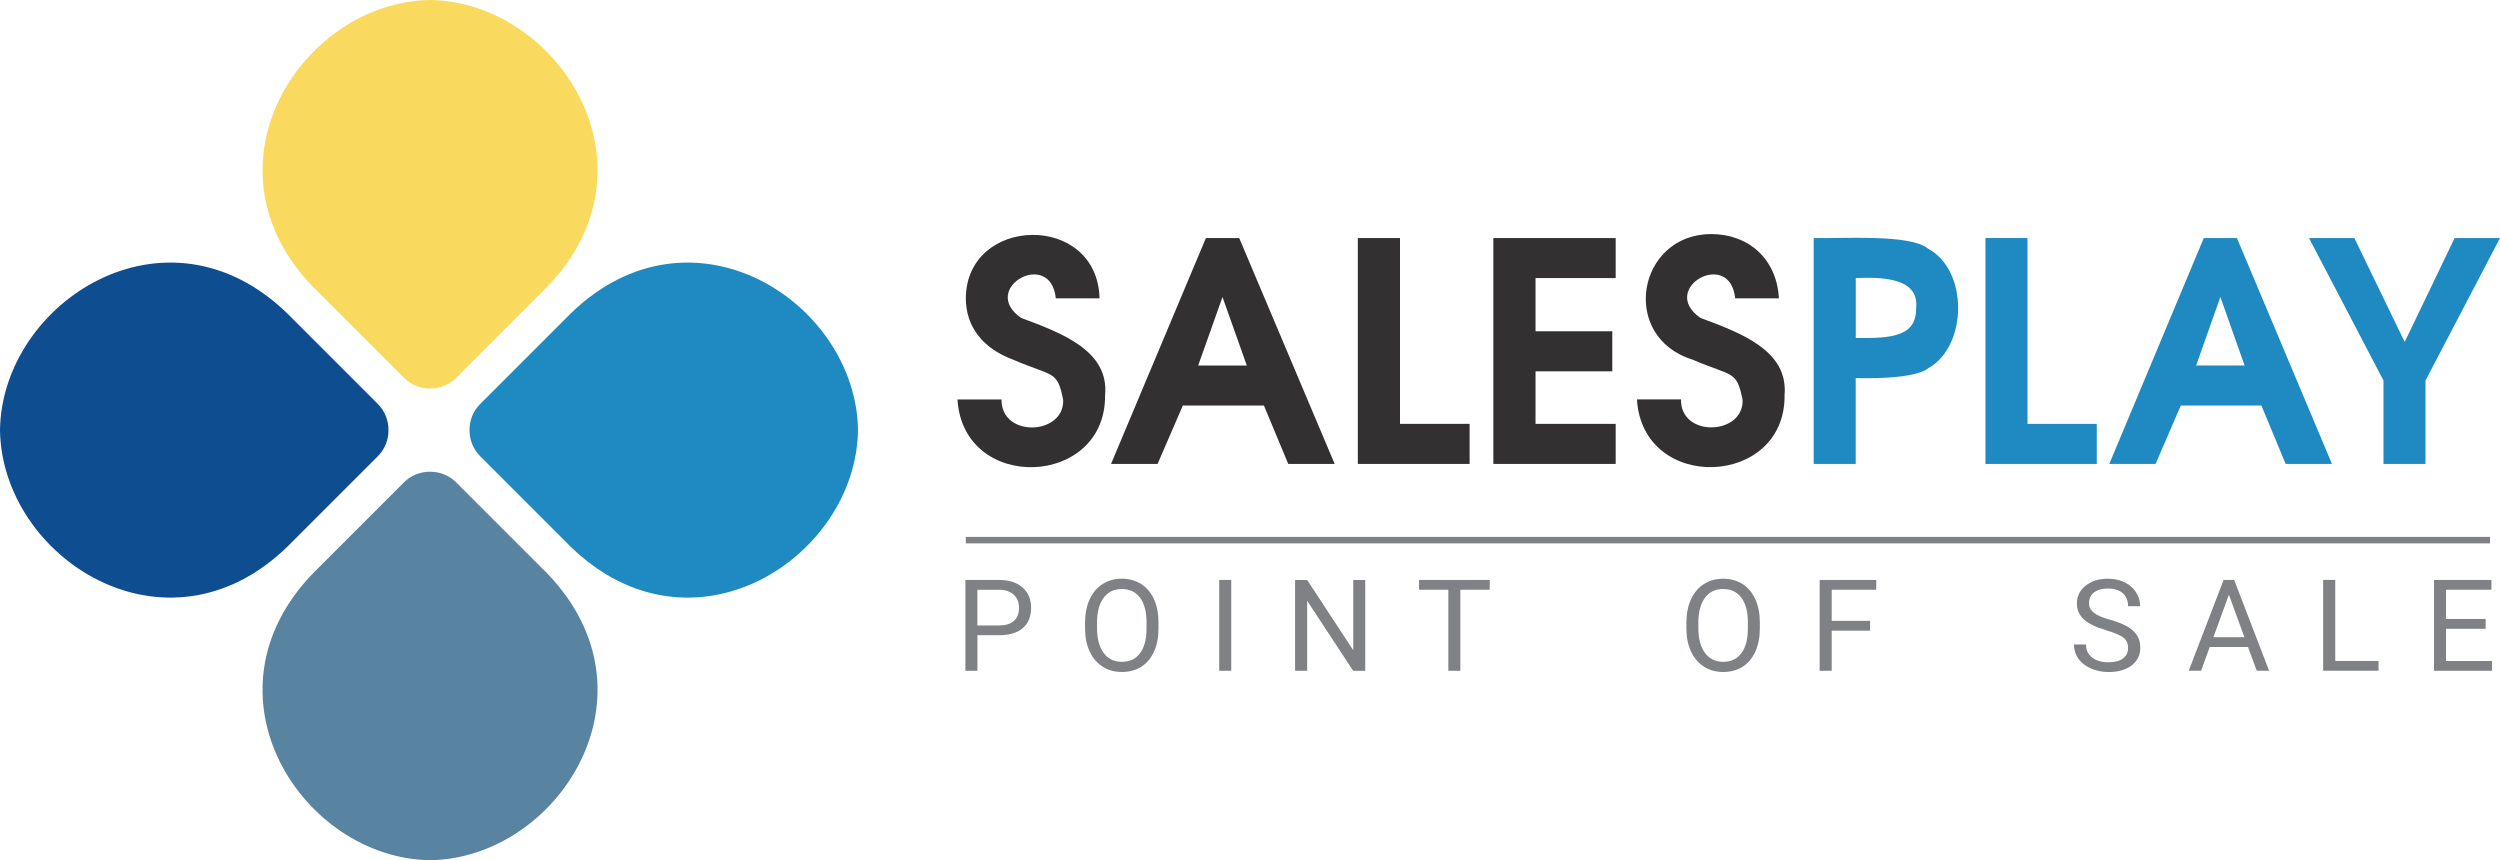
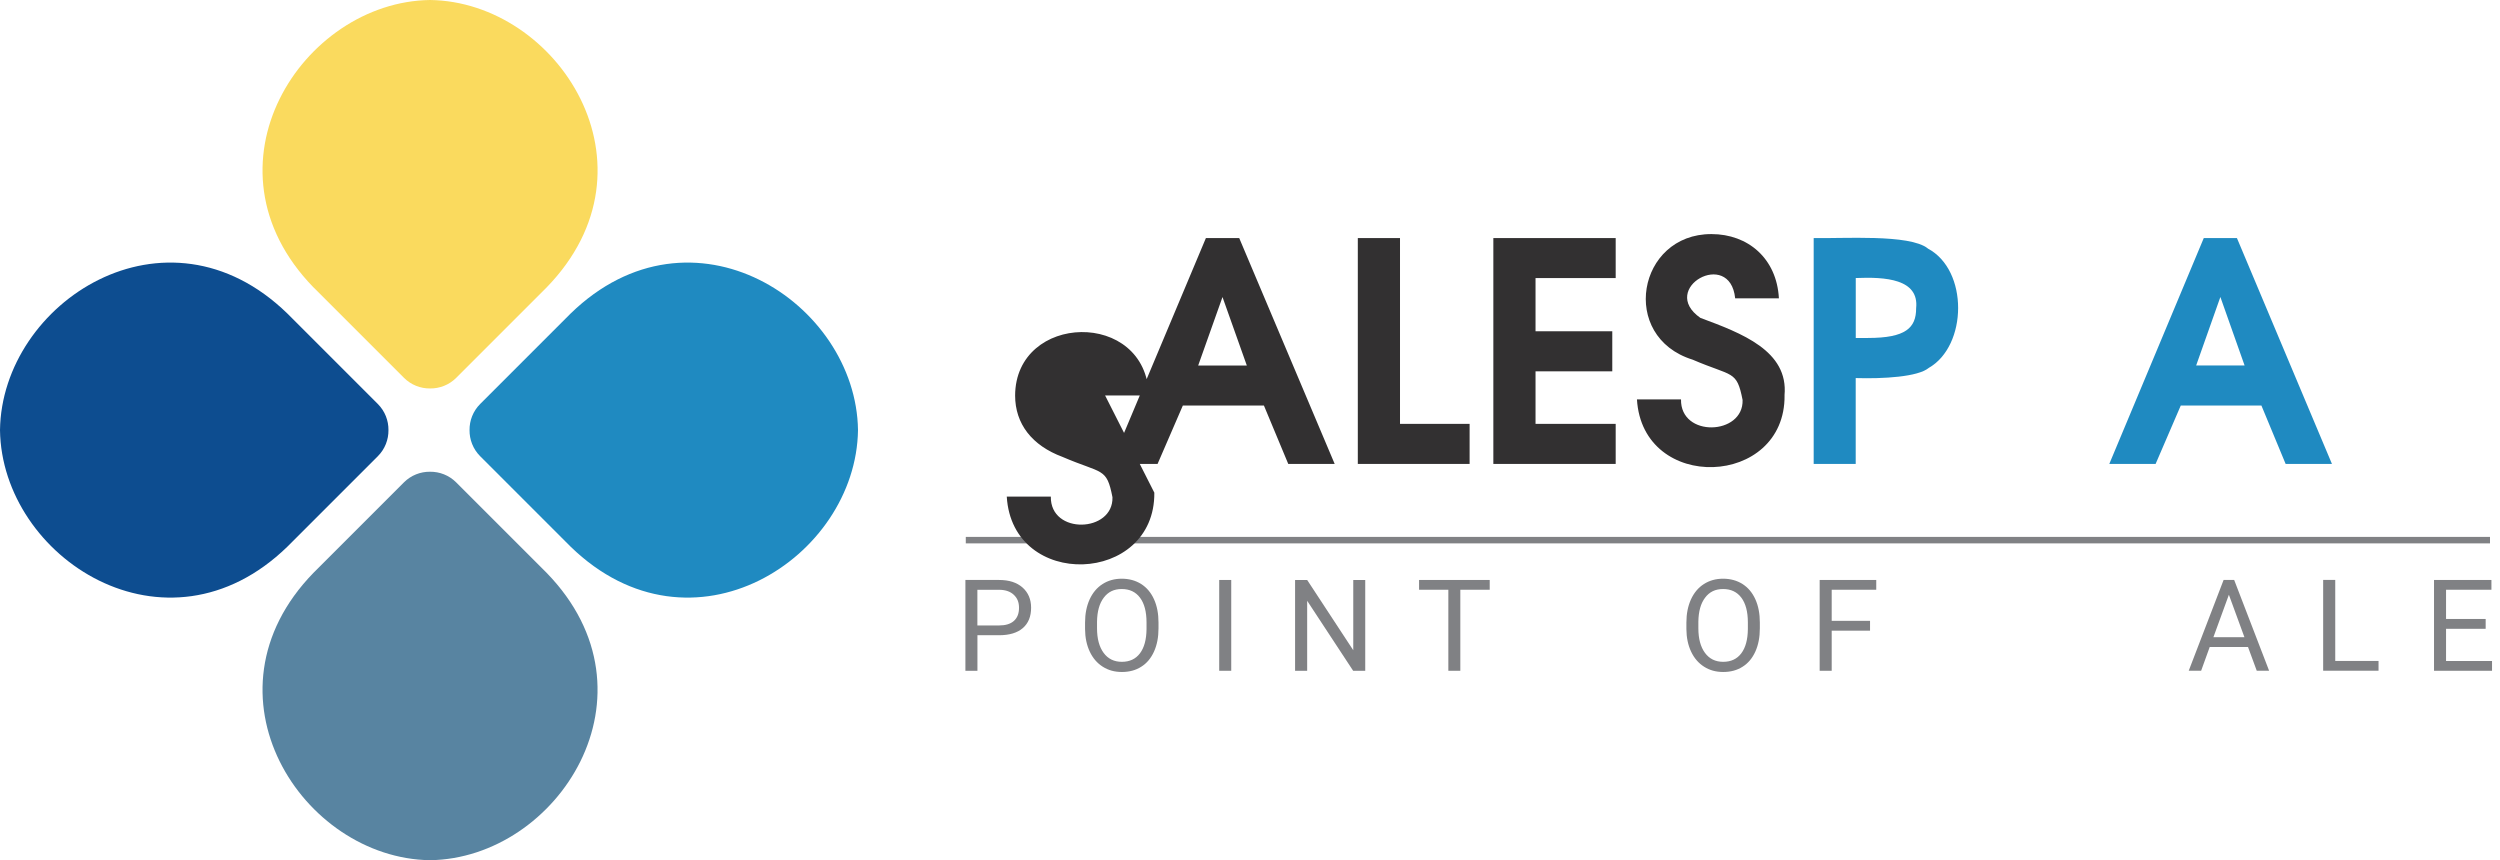
<svg xmlns="http://www.w3.org/2000/svg" id="Layer_2" data-name="Layer 2" viewBox="0 0 455.07 156.58">
  <g id="Layer_3" data-name="Layer 3">
    <g>
      <g>
        <path d="m99.49,104.26s-16.45-16.45-16.45-16.45c-1.31-1.31-3.04-1.96-4.76-1.94-1.72-.02-3.45.63-4.76,1.94,0,0-16.45,16.45-16.45,16.45-21.46,22.07-2.06,52,21.21,52.32,23.27-.32,42.67-30.26,21.21-52.32Z" fill="#5884a1" stroke-width="0" />
        <path d="m103.86,57.08s-16.45,16.45-16.45,16.45c-1.31,1.31-1.96,3.04-1.94,4.76-.02,1.72.63,3.45,1.94,4.76,0,0,16.45,16.45,16.45,16.45,22.07,21.46,52,2.06,52.32-21.21-.32-23.27-30.26-42.67-52.32-21.21Z" fill="#1f8ac1" stroke-width="0" />
        <path d="m57.08,52.32s16.45,16.45,16.45,16.45c1.31,1.31,3.04,1.96,4.76,1.94,1.72.02,3.45-.63,4.76-1.94,0,0,16.45-16.45,16.45-16.45C120.95,30.26,101.56.32,78.28,0c-23.27.32-42.67,30.26-21.21,52.32Z" fill="#fada5e" stroke-width="0" />
        <path d="m52.32,99.5s16.45-16.45,16.45-16.45c1.31-1.31,1.96-3.04,1.94-4.76.02-1.72-.63-3.45-1.94-4.76,0,0-16.45-16.45-16.45-16.45C30.26,35.62.32,55.01,0,78.29c.32,23.27,30.26,42.67,52.32,21.21Z" fill="#0d4d90" stroke-width="0" />
      </g>
      <g>
        <g>
          <path d="m177.92,115.63v6.47h-2.19v-16.53h6.13c1.82,0,3.24.46,4.28,1.38,1.03.92,1.55,2.15,1.55,3.67,0,1.6-.5,2.84-1.51,3.71-1.01.87-2.45,1.3-4.33,1.3h-3.92Zm0-1.78h3.94c1.17,0,2.07-.27,2.69-.82.62-.55.94-1.34.94-2.38s-.31-1.77-.94-2.37c-.62-.59-1.48-.9-2.57-.92h-4.07v6.49Z" fill="#808184" stroke-width="0" />
          <path d="m210.88,114.37c0,1.62-.27,3.03-.82,4.24-.55,1.21-1.32,2.13-2.33,2.76-1,.64-2.18.95-3.52.95s-2.47-.32-3.48-.96c-1.01-.64-1.8-1.55-2.36-2.74-.56-1.18-.85-2.56-.86-4.11v-1.19c0-1.59.28-2.99.83-4.21.56-1.22,1.34-2.15,2.36-2.8,1.02-.65,2.18-.97,3.49-.97s2.51.32,3.52.96c1.02.64,1.8,1.57,2.35,2.78.55,1.21.82,2.63.82,4.24v1.04Zm-2.18-1.07c0-1.96-.4-3.46-1.19-4.51-.79-1.05-1.9-1.57-3.32-1.57s-2.48.52-3.27,1.57c-.8,1.05-1.2,2.5-1.23,4.36v1.21c0,1.9.4,3.39,1.2,4.48.8,1.09,1.91,1.63,3.32,1.63s2.51-.51,3.29-1.54c.78-1.03,1.18-2.5,1.2-4.41v-1.23Z" fill="#808184" stroke-width="0" />
          <path d="m224.12,122.1h-2.19v-16.53h2.19v16.53Z" fill="#808184" stroke-width="0" />
          <path d="m248.51,122.1h-2.2l-8.37-12.74v12.74h-2.2v-16.53h2.2l8.39,12.79v-12.79h2.18v16.53Z" fill="#808184" stroke-width="0" />
          <path d="m271.16,107.35h-5.34v14.75h-2.18v-14.75h-5.33v-1.78h12.86v1.78Z" fill="#808184" stroke-width="0" />
          <path d="m320.34,114.37c0,1.62-.27,3.03-.82,4.24-.55,1.21-1.32,2.13-2.33,2.76-1,.64-2.18.95-3.52.95s-2.47-.32-3.48-.96c-1.01-.64-1.8-1.55-2.36-2.74-.56-1.18-.85-2.56-.86-4.11v-1.19c0-1.59.28-2.99.83-4.21.56-1.22,1.34-2.15,2.36-2.8,1.02-.65,2.18-.97,3.49-.97s2.51.32,3.52.96c1.02.64,1.8,1.57,2.35,2.78.55,1.21.82,2.63.82,4.24v1.04Zm-2.18-1.07c0-1.96-.4-3.46-1.19-4.51-.79-1.05-1.9-1.57-3.32-1.57s-2.48.52-3.27,1.57c-.8,1.05-1.2,2.5-1.23,4.36v1.21c0,1.9.4,3.39,1.2,4.48.8,1.09,1.91,1.63,3.32,1.63s2.51-.51,3.29-1.54c.78-1.03,1.18-2.5,1.2-4.41v-1.23Z" fill="#808184" stroke-width="0" />
          <path d="m340.4,114.8h-6.98v7.3h-2.19v-16.53h10.3v1.78h-8.11v5.66h6.98v1.78Z" fill="#808184" stroke-width="0" />
-           <path d="m383.44,114.73c-1.88-.54-3.25-1.2-4.11-1.98-.86-.78-1.28-1.75-1.28-2.9,0-1.3.52-2.38,1.57-3.23,1.05-.85,2.41-1.28,4.08-1.28,1.14,0,2.16.22,3.05.66.89.44,1.59,1.04,2.08,1.82.49.77.74,1.62.74,2.53h-2.2c0-1-.32-1.79-.96-2.36-.64-.57-1.54-.86-2.71-.86-1.08,0-1.92.24-2.53.71-.61.47-.91,1.13-.91,1.97,0,.67.29,1.25.86,1.71.57.47,1.55.89,2.93,1.28,1.38.39,2.46.81,3.24,1.28.78.47,1.36,1.01,1.74,1.63.38.62.57,1.35.57,2.19,0,1.34-.53,2.41-1.58,3.22-1.05.81-2.46,1.21-4.21,1.21-1.14,0-2.21-.22-3.2-.65-.99-.44-1.75-1.03-2.29-1.79-.54-.76-.81-1.62-.81-2.58h2.2c0,1,.37,1.79,1.11,2.37.74.58,1.73.87,2.97.87,1.16,0,2.04-.23,2.66-.7.62-.47.92-1.11.92-1.92s-.29-1.44-.86-1.88c-.57-.44-1.61-.88-3.11-1.31Z" fill="#808184" stroke-width="0" />
          <path d="m409.2,117.77h-6.97l-1.56,4.32h-2.26l6.35-16.53h1.92l6.36,16.53h-2.25l-1.59-4.32Zm-6.3-1.78h5.65l-2.83-7.73-2.82,7.73Z" fill="#808184" stroke-width="0" />
          <path d="m425.08,120.31h7.88v1.78h-10.08v-16.53h2.2v14.75Z" fill="#808184" stroke-width="0" />
          <path d="m452.46,114.46h-7.21v5.86h8.37v1.78h-10.56v-16.53h10.45v1.78h-8.26v5.32h7.21v1.78Z" fill="#808184" stroke-width="0" />
        </g>
        <rect x="175.8" y="97.73" width="277.45" height="1.18" fill="#808184" stroke-width="0" />
-         <path d="m201.16,71.99c.77-8.15-7.82-11.34-15.31-14.13-7.69-5.37,5.39-12.73,6.34-3.56h7.96c-.42-15.71-24.27-15.07-24.34,0,0,5.17,3.08,9.12,8.63,11.18,7.29,3.14,8.02,1.86,9.09,7.34.19,6.45-11.34,6.89-11.22-.11h-8.02c1.02,17.07,27.02,16.04,26.86-.72h0Zm41.79,12.46l-17.38-41.12h-6.06l-17.27,41.12h8.47l4.6-10.63h14.76l4.43,10.63h8.47Zm-15.99-17.91h-8.86l4.43-12.47,4.43,12.47Zm40.55,17.91v-7.29h-12.67v-33.83h-7.68v41.12h20.36Zm26.59,0v-7.29h-14.59v-9.57h13.97v-7.29h-13.97v-9.68h14.59v-7.29h-22.27v41.12h22.27Zm30.73-12.46c.77-8.15-7.83-11.34-15.32-14.13-7.69-5.37,5.4-12.73,6.34-3.56h7.96c-.39-7.24-5.61-11.69-12.28-11.69-13.47-.03-16.84,18.69-3.42,22.86,7.28,3.14,8.02,1.86,9.09,7.34.2,6.44-11.35,6.89-11.21-.11h-8.02c1.02,17.07,27.03,16.04,26.87-.72h0Z" fill="#323031" stroke-width="0" />
+         <path d="m201.16,71.99h7.96c-.42-15.71-24.27-15.07-24.34,0,0,5.17,3.08,9.12,8.63,11.18,7.29,3.14,8.02,1.86,9.09,7.34.19,6.45-11.34,6.89-11.22-.11h-8.02c1.02,17.07,27.02,16.04,26.86-.72h0Zm41.79,12.46l-17.38-41.12h-6.06l-17.27,41.12h8.47l4.6-10.63h14.76l4.43,10.63h8.47Zm-15.99-17.91h-8.86l4.43-12.47,4.43,12.47Zm40.55,17.91v-7.29h-12.67v-33.83h-7.68v41.12h20.36Zm26.59,0v-7.29h-14.59v-9.57h13.97v-7.29h-13.97v-9.68h14.59v-7.29h-22.27v41.12h22.27Zm30.73-12.46c.77-8.15-7.83-11.34-15.32-14.13-7.69-5.37,5.4-12.73,6.34-3.56h7.96c-.39-7.24-5.61-11.69-12.28-11.69-13.47-.03-16.84,18.69-3.42,22.86,7.28,3.14,8.02,1.86,9.09,7.34.2,6.44-11.35,6.89-11.21-.11h-8.02c1.02,17.07,27.03,16.04,26.87-.72h0Z" fill="#323031" stroke-width="0" />
        <g>
          <path d="m350.91,45.22c-3.31-2.65-15.52-1.76-20.77-1.89v41.12h7.65v-15.63c5.03.15,11.31-.21,13.28-1.84,7.07-4.02,7.29-17.81-.17-21.75Zm-10.88,16.3h-2.23v-10.91c5.36-.22,11.56.14,10.99,5.51,0,3.56-1.9,5.4-8.76,5.4Z" fill="#1f8ac1" stroke-width="0" />
-           <polygon points="381.67 84.45 381.67 77.16 369.06 77.16 369.06 43.33 361.41 43.33 361.41 84.45 381.67 84.45" fill="#1f8ac1" stroke-width="0" />
          <path d="m407.18,43.33h-6.03l-17.2,41.12h8.43l4.58-10.63h14.68l4.41,10.63h8.43l-17.3-41.12Zm-7.42,23.2l4.41-12.47,4.41,12.47h-8.82Z" fill="#1f8ac1" stroke-width="0" />
-           <polygon points="455.07 43.33 446.81 43.33 437.72 62.25 428.56 43.33 420.3 43.33 433.86 69.26 433.86 84.45 441.51 84.45 441.51 69.26 455.07 43.33" fill="#1f8ac1" stroke-width="0" />
        </g>
      </g>
    </g>
  </g>
</svg>